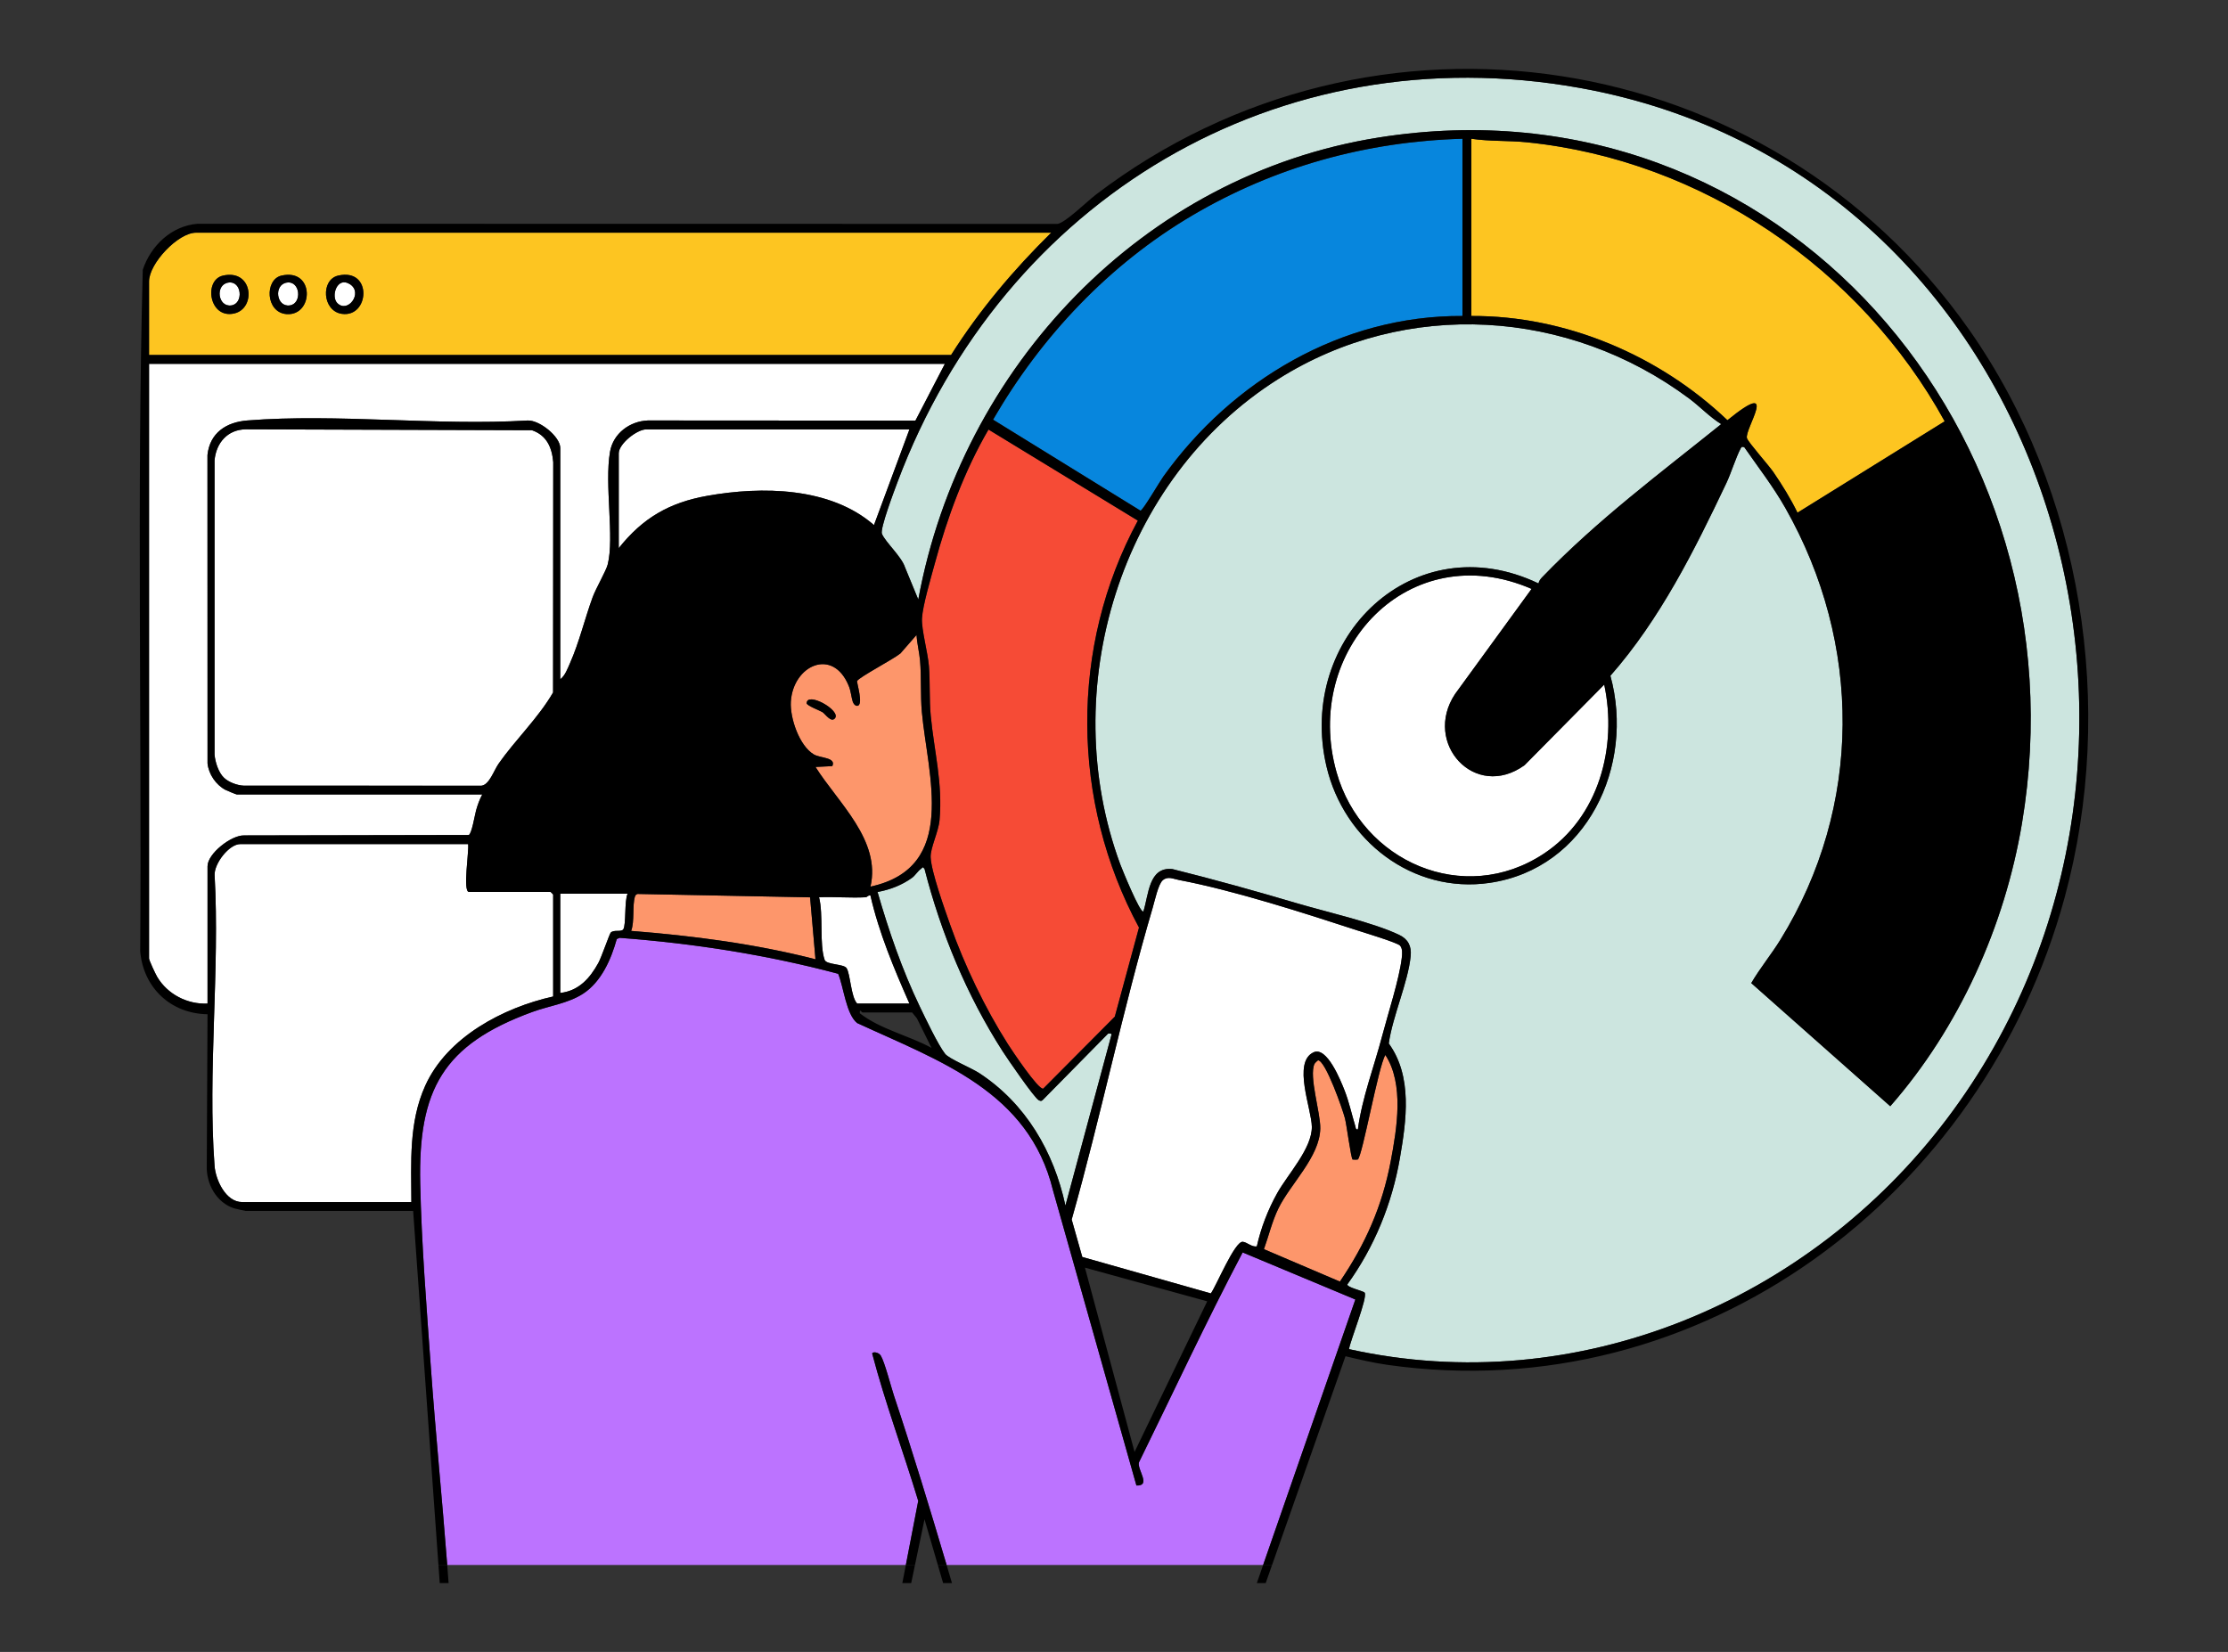
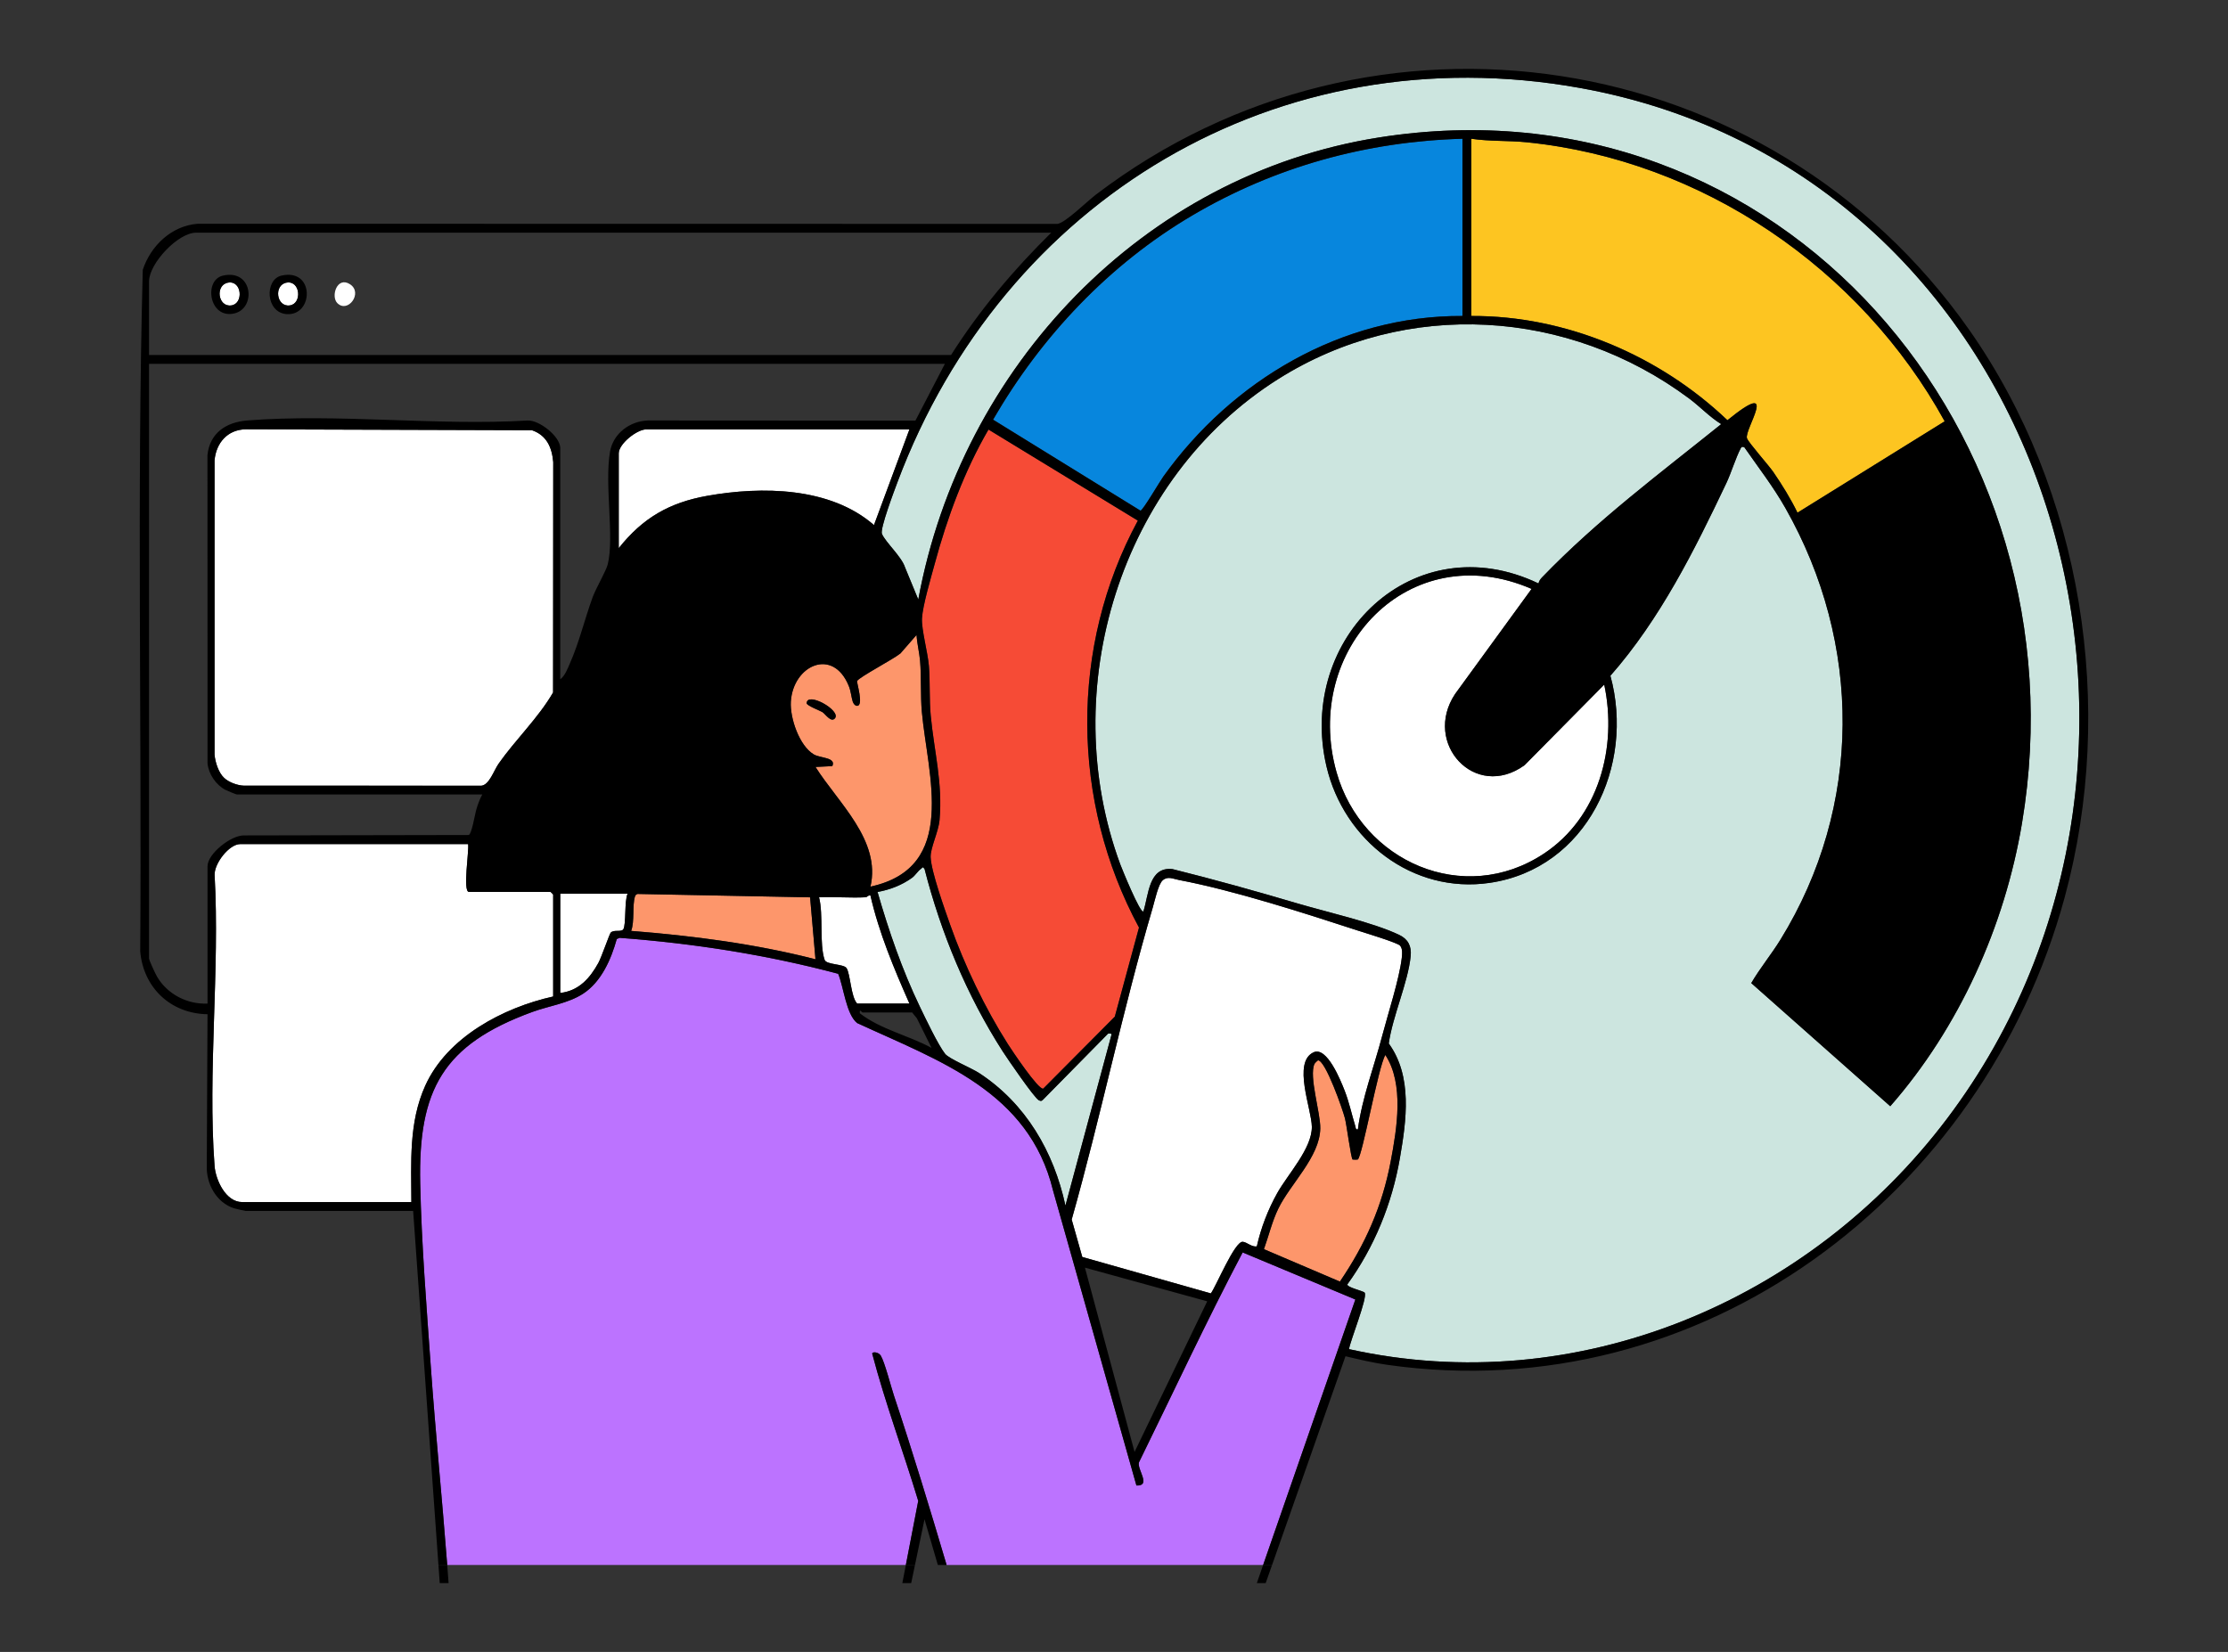
<svg xmlns="http://www.w3.org/2000/svg" width="801" height="594" viewBox="0 0 801 594" fill="none">
  <rect x="0" y="0" width="801" height="594" fill="#333333" stroke="none" />
  <path d="M331.426 256.034C330.891 250.165 331.286 243.442 330.776 237.567C330.515 234.584 329.693 231.347 329.502 228.32L323.722 234.954C321.141 237.063 308.976 243.429 308.148 244.857C307.893 245.296 310.633 253.727 308.161 253.797C307.441 253.816 306.81 253.064 306.549 252.204C306.013 250.458 305.95 248.629 305.14 246.634C299.431 232.634 285.112 239.243 284.322 252.306C283.971 258.162 287.349 268.179 292.599 271.283C294.906 272.646 300.705 272.309 299.233 275.476L293.192 275.782C301.33 288.692 316.789 302.131 312.946 318.808C344.681 311.989 333.485 278.611 331.426 256.034ZM300.195 258.27C298.8 260.01 296.697 256.684 295.696 256.078C294.619 255.435 289.993 253.714 290.012 252.854C290.121 248.559 302.445 255.441 300.195 258.27Z" fill="#FD966B" />
  <path d="M191.243 154.698L88.289 154.375C81.799 154.476 77.693 159.275 77.134 165.524L77.133 271.358C77.38 274.089 78.562 277.82 80.569 279.709C82.251 281.29 85.325 282.423 87.648 282.508L173.103 282.521C175.923 282.179 177.561 277.029 179.236 274.636C185.411 265.814 193.418 258.322 198.843 248.998L198.895 166.164C198.441 160.865 196.509 156.497 191.243 154.698Z" fill="white" />
  <path d="M222.453 163.001V197.093C231.089 186.24 240.619 180.711 254.301 178.281C273.908 174.799 298.509 175.095 314.207 188.808L326.96 154.398H232.33C228.986 154.398 222.453 159.587 222.453 163.001Z" fill="white" />
  <path d="M197.917 320.717H168.605C166.261 320.717 168.735 305.549 168.286 303.512H86.401C82.338 303.512 76.973 310.551 77.157 314.659C79.073 348.692 74.623 385.49 77.134 419.198C77.511 424.257 81.154 432.233 87.038 432.233H147.894C147.862 417.973 146.885 403.662 152.883 390.385C160.784 372.898 180.886 362.327 198.873 358.314V321.673C198.873 321.605 197.985 320.717 197.917 320.717Z" fill="white" />
  <path d="M229.231 321.445C228.7 321.568 228.432 321.89 228.273 322.397C227.27 325.613 228.205 331.283 226.914 334.732C249.194 336.484 271.539 339.389 293.18 344.93L291.241 322.663L229.231 321.445Z" fill="#FD966B" />
  <path d="M201.422 357.041C208.089 356.291 212.099 351.745 215.134 346.219C216.242 344.2 219.144 335.765 219.559 335.351C220.748 334.161 223.345 335.265 224.089 334.145C225.147 332.55 224.439 323.795 225.637 321.355H201.422V357.041Z" fill="white" />
-   <path d="M87.749 300.396L168.524 300.242C169.588 299.881 170.7 293.061 171.158 291.406C171.708 289.422 172.413 287.477 173.386 285.669H85.129C84.909 285.669 81.59 284.298 81.049 284.014C77.629 282.22 75.031 278.385 74.613 274.519L74.589 163.612C75.449 155.625 81.341 151.787 88.93 151.189C121.282 148.64 156.94 153.147 189.64 151.208C193.912 150.96 201.425 156.998 201.425 161.089V244.248C203.124 243.021 204.073 240.371 204.909 238.492C208.223 231.037 210.229 222.495 213.056 214.778C214.243 211.539 217.884 205.315 218.475 202.992C220.956 193.236 217.257 174.254 219.32 162.417C220.468 155.835 226.427 151.43 232.945 151.189L329.11 151.249L339.705 130.82H53.586V344.613C53.586 345.311 55.908 350.242 56.507 351.251C60.234 357.533 67.362 361.198 74.615 360.862V311.477C74.615 306.967 83.12 300.277 87.749 300.396Z" fill="white" />
  <path d="M82.082 101.61C77.291 102.345 78.276 110.52 83.172 109.814C87.641 109.169 86.975 100.86 82.082 101.61Z" fill="white" />
  <path d="M446.752 450.346C433.662 475.188 421.824 500.688 409.437 525.897C408.865 528.574 413.958 534.338 408.562 534.156L378.584 428.078C369.886 392.381 337.837 381.593 308.16 367.869C304.182 364.686 303.311 354.849 301.337 350.153C275.645 343.301 249.326 339.216 222.764 337.223L221.738 337.655C219.72 344.942 216.173 353.049 209.649 357.302C204.296 360.792 197.319 361.701 191.37 363.875C159.257 375.616 150.339 391.804 151.072 425.548C151.546 447.354 153.352 469.985 154.909 491.807C156.596 515.453 158.976 539.082 160.785 562.723H325.666L330.117 539.684C324.766 521.995 318.255 504.549 313.567 486.722C313.651 485.957 315.864 486.15 316.654 487.459C318.085 489.828 320.285 498.52 321.39 501.84C328.098 521.983 334.281 542.365 340.32 562.723H454.117L487.272 467.273L446.752 450.346Z" fill="#BC73FF" />
-   <path d="M70.473 83.668C64.005 83.668 53.586 94.737 53.586 101.192V127.637H341.935C352.137 111.522 364.391 97.012 377.939 83.668H70.473ZM84.212 112.713C75.188 114.771 73.124 100.708 80.165 99.102C90.96 96.636 92.183 110.903 84.212 112.713ZM103.048 112.949C95.433 112.407 95.089 100.491 101.194 99.102C113.238 96.349 112.804 113.644 103.048 112.949ZM122.892 112.853C115.85 111.84 115.239 100.548 121.585 99.096C134.018 96.253 132.877 114.287 122.892 112.853Z" fill="#FDC521" />
  <path d="M103.113 101.61C98.323 102.345 99.307 110.52 104.204 109.814C108.672 109.169 108.007 100.86 103.113 101.61Z" fill="white" />
  <path d="M125.846 102.216C121.192 99.184 118.842 106.562 121.283 109C125.068 112.781 130.603 105.315 125.846 102.216Z" fill="white" />
  <path d="M336.059 202.691C334.726 207.616 331.708 217.743 331.467 222.364C331.257 226.376 333.566 234.642 333.96 239.476C334.426 245.205 334.049 251.414 334.609 257.307C335.827 270.136 338.966 281.567 337.779 294.899C337.402 299.138 334.439 304.924 334.582 308.261C334.807 313.484 339.653 327.003 341.601 332.518C346.734 347.055 354.104 362.463 362.377 375.466C363.843 377.77 373.278 391.901 375.05 391.452L400.792 365.558L409.485 333.528C385.031 288.203 384.474 232.604 409.077 187.201L355.376 154.449C346.737 169.283 340.539 186.135 336.059 202.691Z" fill="#F64B36" />
  <path d="M700.003 402.23C799.644 270.222 736.586 61.859 567.949 31.613C459.419 12.148 360.771 71.706 322.657 173.359C321.561 176.282 316.299 190.165 317.069 191.958C318.406 195.075 324.151 200.131 325.392 204.075L330.136 215.571C345.531 132.017 410.746 62.893 495.69 49.441C640.393 26.524 750.301 156.398 726.94 295.984C720.735 333.057 704.331 369.545 679.577 397.775L629.602 353.499C632.778 348.076 636.806 343.216 640.104 337.869C669.67 289.93 669.552 231.425 641.86 182.647C637.479 174.932 632.119 168.039 627.082 160.777C626.346 160.704 626.215 160.451 625.823 161.189C624.024 164.572 622.42 169.976 620.632 173.745C609.108 198.031 596.792 222.699 578.963 242.99C587.824 275.282 570.561 312.319 535.574 317.455C507.882 321.52 483.144 302.225 476.895 275.604C466.037 229.347 508.282 188.385 553.11 209.793C553.314 208.886 553.781 208.247 554.416 207.587C574.303 186.95 596.572 170.386 618.81 152.499C614.719 150.022 611.208 146.225 607.285 143.302C563.976 111.027 505.62 107.245 459.555 136.292C402.633 172.185 379.531 248.002 402.776 310.852C403.276 312.203 409.924 328.608 411.064 327.726C412.984 321.847 412.919 311.571 421.496 312.5C436.595 316.261 451.595 320.453 466.509 324.862C477.102 327.993 493.533 331.646 503.01 336.154C506.237 337.689 507.518 340.203 507.159 343.794C506.207 353.297 500.654 365.407 499.286 375.211C507.875 387.057 505.63 402.863 503.285 416.437C500.454 432.826 494.098 448.429 484.373 461.871C484.441 463.006 490.234 464.199 490.627 464.829C491.72 466.58 485.465 481.973 484.989 485.121C566.987 503.285 650.355 468.005 700.003 402.23Z" fill="#CCE5DF" />
  <path d="M498.053 379.348C495.497 383.567 489.783 415.873 488.148 416.924C488.006 417.016 486.351 417 486.278 416.942C485.693 416.469 484.142 404.534 483.537 402.148C482.761 399.089 476.546 381.251 473.841 381.268C473.75 381.269 472.71 382.253 472.577 382.542C470.507 387.058 474.773 400.12 474.664 405.787C474.468 416.019 463.914 425.672 459.593 434.555C457.325 439.219 456.153 444.319 454.406 449.178L481.715 460.83C490.921 447.279 496.91 433.777 499.981 417.592C502.215 405.82 504.881 389.773 498.053 379.348Z" fill="#FD966B" />
  <path d="M471.629 405.178C471.576 398.836 464.563 381.895 472.266 378.378C477.084 376.179 482.039 388.655 483.39 392.094C485.048 396.316 485.916 400.542 487.225 404.837C487.41 405.443 487.343 406.285 488.171 406.102C489.735 394.562 493.99 383.651 496.918 372.469C499.001 364.515 503.066 352.092 503.96 344.438C504.12 343.075 504.315 341.058 503.305 339.993C502.299 338.931 490.474 335.364 488.029 334.565C468.776 328.279 443.58 320.165 423.948 316.444C421.727 316.023 419.873 314.945 418.026 316.519C416.413 317.893 415.137 323.942 414.439 326.313C403.543 363.343 395.8 401.375 385.289 438.52L389.1 451.973L435.318 465.077C437.306 462.36 443.901 446.252 446.799 446.518C448.311 446.656 450.039 448.498 451.85 448.164C453.338 441.485 455.846 434.992 459.171 429.034C462.95 422.262 471.694 412.995 471.629 405.178Z" fill="white" />
  <path d="M550.622 211.759C506.65 192.636 468.04 233.587 480.517 277.716C489.601 309.845 526.259 325.974 555.026 306.96C574.808 293.884 581.541 268.667 576.744 246.162L548.08 275.162C530.285 287.973 511.403 267.216 523.113 249.558L550.622 211.759Z" fill="white" />
  <path d="M628.07 157.596C628.634 159.184 635.863 167.285 637.551 169.749C640.723 174.378 643.76 179.293 646.223 184.348L699.141 151.494C668.917 96.535 611.863 57.577 549.028 51.17C542.37 50.492 535.589 50.876 528.961 49.891V113.614C562.967 113.468 596.621 127.817 621.035 151.098C640.329 135.442 626.96 154.475 628.07 157.596Z" fill="#FDC521" />
  <path d="M312.937 321.991C312.272 321.751 311.619 322.614 311.348 322.629C305.753 322.94 300.058 322.401 294.461 322.629C296.08 328.885 294.512 339.481 296.472 345.152C297.092 346.946 303.338 346.575 304.35 348.107C305.729 350.193 305.899 358.479 308.161 360.863H326.96C321.409 348.275 316.019 335.485 312.937 321.991Z" fill="white" />
  <path d="M418.199 171.402C442.935 136.807 482.423 113.382 525.773 113.614V49.891C491.284 50.849 458.366 59.964 428.722 77.419C398.812 95.029 374.347 120.938 357.023 150.901L410.028 183.626C410.935 183.453 416.893 173.228 418.199 171.402Z" fill="#0786DD" />
  <path d="M398.339 371.701L375.087 395.313C374.54 395.932 374.222 396.01 373.478 395.632C371.842 394.801 362.132 380.613 360.465 378.014C347.569 357.905 338.324 335.573 332.379 312.426C331.584 311.404 331.741 312.005 331.099 312.429C330.014 313.145 329.039 314.797 327.912 315.619C324.31 318.247 319.888 319.962 315.484 320.723C319.537 334.779 324.34 348.734 330.674 361.925C332.657 366.055 337.251 375.717 339.785 378.941C341.181 380.717 349.276 384.054 352.006 385.837C368.788 396.798 378.857 414.147 383.04 433.504L399.61 372.022C399.682 371.465 398.426 371.629 398.339 371.701Z" fill="#CCE5DF" />
  <path d="M451.852 569.238H455.038L457.329 562.723H454.115L451.852 569.238Z" fill="black" />
  <path d="M158.09 569.238H161.277C161.121 567.066 160.953 564.894 160.786 562.723H157.625L158.09 569.238Z" fill="black" />
  <path d="M707.903 118.513C636.112 16.23 493.734 -6.054 393.93 70.032C390.986 72.275 382.97 80.132 380.192 80.508L71.081 80.457C61.669 81.183 54.201 88.333 51.327 97.019C49.173 178.515 50.995 260.412 50.409 342.055C51.505 355.182 61.414 364.498 74.605 364.696L74.337 419.167C74.102 425.622 77.772 432.44 84.157 434.48C84.654 434.639 88.102 435.423 88.312 435.423H148.531L157.624 562.723H160.785C158.975 539.082 156.598 515.453 154.91 491.812C153.355 469.986 151.545 447.358 151.073 425.552C150.34 391.804 159.255 375.618 191.372 363.88C197.318 361.701 204.295 360.796 209.648 357.304C216.173 353.054 219.723 344.942 221.736 337.658L222.762 337.225C249.329 339.219 275.647 343.304 301.34 350.154C303.309 354.851 304.182 364.69 308.158 367.869C337.841 381.595 369.887 392.384 378.586 428.082L408.561 534.156C413.959 534.341 408.867 528.574 409.441 525.897C421.822 500.688 433.662 475.193 446.751 450.347L487.273 467.272L454.117 562.723H457.335L483.723 487.67C488.681 488.861 493.715 490.047 498.781 490.767C611.808 506.831 713.128 429.866 742.256 322.766C760.883 254.269 748.673 176.597 707.903 118.513ZM53.583 101.193C53.583 94.737 64.001 83.668 70.469 83.668H377.936C364.388 97.012 352.134 111.522 341.932 127.638H53.583V101.193ZM74.611 360.866C67.36 361.197 60.229 357.533 56.501 351.25C55.902 350.243 53.583 345.311 53.583 344.617V130.824H339.702L329.104 151.247L232.939 151.19C226.427 151.432 220.462 155.835 219.315 162.418C217.257 174.258 220.953 193.235 218.474 202.991C217.881 205.317 214.236 211.543 213.051 214.78C210.228 222.497 208.221 231.036 204.907 238.491C204.072 240.371 203.123 243.022 201.421 244.252V161.093C201.421 157.002 193.908 150.961 189.639 151.209C156.936 153.146 121.276 148.641 88.924 151.19C81.334 151.789 75.446 155.625 74.586 163.616L74.611 274.521C75.026 278.389 77.626 282.219 81.047 284.016C81.589 284.302 84.903 285.672 85.126 285.672H173.383C172.408 287.476 171.707 289.426 171.153 291.407C170.694 293.064 169.585 299.883 168.521 300.246L87.745 300.399C83.118 300.278 74.611 306.969 74.611 311.48V360.866ZM326.957 154.402L314.206 188.806C298.504 175.099 273.907 174.8 254.299 178.285C240.618 180.713 231.085 186.238 222.45 197.097V163.004C222.45 159.589 228.982 154.402 232.327 154.402H326.957ZM198.872 358.317C180.883 362.325 160.785 372.897 152.883 390.389C146.887 403.663 147.862 417.975 147.894 432.237H87.037C81.156 432.237 77.511 424.258 77.135 419.199C74.624 385.489 79.072 348.695 77.154 314.66C76.969 310.55 82.335 303.515 86.4 303.515H168.285C168.731 305.548 166.259 320.72 168.604 320.72H197.917C197.987 320.72 198.872 321.606 198.872 321.676V358.317ZM198.841 248.999C193.418 258.322 185.414 265.816 179.239 274.635C177.563 277.031 175.926 282.18 173.103 282.524L87.649 282.512C85.323 282.422 82.252 281.295 80.57 279.708C78.562 277.822 77.377 274.094 77.135 271.36V165.528C77.696 159.277 81.799 154.478 88.287 154.376L191.245 154.701C196.508 156.498 198.439 160.863 198.898 166.165L198.841 248.999ZM224.088 334.147C223.342 335.262 220.749 334.16 219.557 335.351C219.143 335.765 216.243 344.202 215.135 346.216C212.101 351.747 208.087 356.291 201.421 357.043V321.358H225.636C224.438 323.798 225.146 332.547 224.088 334.147ZM226.911 334.733C228.204 331.286 227.268 325.614 228.274 322.396C228.427 321.893 228.701 321.568 229.23 321.447L291.24 322.664L293.177 344.929C271.536 339.391 249.195 336.485 226.911 334.733ZM292.597 271.284C287.346 268.18 283.969 258.163 284.319 252.307C285.11 239.243 299.428 232.635 305.138 246.635C305.947 248.63 306.011 250.459 306.546 252.205C306.807 253.065 307.438 253.817 308.158 253.798C310.631 253.728 307.891 245.297 308.146 244.857C308.974 243.43 321.139 237.064 323.72 234.955L329.499 228.321C329.691 231.348 330.513 234.585 330.774 237.567C331.284 243.443 330.889 250.166 331.424 256.034C333.482 278.612 344.678 311.99 312.944 318.809C316.787 302.132 301.327 288.693 293.19 275.782L299.231 275.477C300.703 272.309 294.904 272.647 292.597 271.284ZM409.077 187.2C384.474 232.603 385.035 288.202 409.485 333.529L400.793 365.563L375.049 391.453C373.278 391.9 363.846 377.772 362.374 375.465C354.103 362.466 346.737 347.057 341.601 332.522C339.657 327.003 334.808 313.488 334.585 308.262C334.438 304.923 337.401 299.137 337.777 294.899C338.969 281.569 335.827 270.137 334.61 257.309C334.049 251.414 334.425 245.208 333.96 239.479C333.565 234.643 331.258 226.377 331.468 222.363C331.711 217.743 334.725 207.617 336.057 202.691C340.536 186.136 346.737 169.281 355.378 154.453L409.077 187.2ZM357.022 150.903C374.348 120.94 398.812 95.031 428.723 77.424C458.368 59.963 491.287 50.851 525.774 49.895V113.619C482.423 113.383 442.934 136.808 418.203 171.403C416.896 173.232 410.938 183.453 410.027 183.625L357.022 150.903ZM304.348 348.109C303.335 346.573 297.09 346.949 296.471 345.152C294.509 339.481 296.076 328.883 294.458 322.632C300.053 322.403 305.75 322.938 311.345 322.632C311.619 322.613 312.269 321.753 312.931 321.995C316.016 335.485 321.407 348.274 326.957 360.866H308.158C305.896 358.476 305.724 350.192 304.348 348.109ZM309.121 364.358C308.955 362.408 309.809 364.052 310.07 364.052H327.913L329.627 366.155L334.916 376.803C326.594 372.285 316.557 370.138 309.121 364.358ZM352.007 385.839C349.279 384.055 341.18 380.716 339.784 378.945C337.248 375.72 332.66 366.06 330.672 361.924C324.338 348.733 319.539 334.778 315.487 320.727C319.89 319.962 324.312 318.248 327.913 315.622C329.041 314.8 330.016 313.144 331.099 312.43C331.742 312.009 331.583 311.404 332.38 312.43C338.325 335.574 347.571 357.909 360.463 378.014C362.132 380.614 371.844 394.805 373.475 395.634C374.221 396.01 374.539 395.933 375.087 395.315L398.34 371.699C398.429 371.629 399.685 371.463 399.608 372.024L383.04 433.505C378.86 414.145 368.791 396.8 352.007 385.839ZM407.892 522.08L390.05 455.814L434.012 467.928L407.892 522.08ZM446.802 446.517C443.902 446.256 437.307 462.365 435.319 465.08L389.1 451.978L385.289 438.52C395.797 401.375 403.54 363.345 414.437 326.315C415.138 323.945 416.412 317.897 418.024 316.521C419.872 314.947 421.727 316.024 423.951 316.444C443.577 320.166 468.774 328.284 488.031 334.567C490.472 335.364 502.299 338.933 503.306 339.997C504.312 341.061 504.121 343.081 503.962 344.438C503.063 352.098 498.998 364.517 496.92 372.47C493.989 383.654 489.732 394.563 488.171 406.103C487.343 406.288 487.413 405.447 487.228 404.842C485.915 400.547 485.049 396.322 483.392 392.097C482.041 388.656 477.083 376.179 472.266 378.384C464.562 381.895 471.578 398.839 471.629 405.18C471.692 412.998 462.949 422.264 459.171 429.038C455.844 434.996 453.34 441.489 451.849 448.167C450.039 448.499 448.312 446.657 446.802 446.517ZM454.404 449.174C456.15 444.319 457.323 439.221 459.591 434.556C463.912 425.673 474.464 416.019 474.662 405.785C474.77 400.12 470.507 387.057 472.578 382.539C472.712 382.252 473.751 381.27 473.84 381.27C476.548 381.251 482.761 399.088 483.538 402.146C484.144 404.536 485.692 416.465 486.279 416.943C486.349 417 488.005 417.013 488.146 416.924C489.783 415.872 495.493 383.565 498.055 379.346C504.879 389.771 502.216 405.817 499.979 417.593C496.908 433.779 490.918 447.275 481.716 460.829L454.404 449.174ZM700.001 402.229C650.354 468.005 566.991 503.282 484.991 485.121C485.463 481.973 491.721 466.577 490.625 464.831C490.236 464.2 484.443 463.009 484.373 461.874C494.097 448.429 500.457 432.823 503.286 416.44C505.631 402.866 507.874 387.057 499.285 375.21C500.655 365.41 506.211 353.296 507.161 343.795C507.518 340.201 506.237 337.69 503.012 336.154C493.537 331.649 477.102 327.991 466.511 324.862C451.594 320.453 436.593 316.26 421.497 312.5C412.92 311.57 412.984 321.848 411.066 327.723C409.925 328.609 403.279 312.201 402.775 310.849C379.529 248.005 402.635 172.187 459.553 136.292C505.619 107.246 563.977 111.025 607.283 143.301C611.209 146.226 614.72 150.024 618.811 152.503C596.571 170.384 574.306 186.952 554.418 207.586C553.781 208.248 553.316 208.885 553.112 209.79C508.282 188.386 466.04 229.347 476.898 275.604C483.143 302.228 507.881 321.523 535.575 317.458C570.559 312.322 587.822 275.279 578.965 242.99C596.794 222.701 609.112 198.033 620.633 173.748C622.424 169.976 624.023 164.572 625.827 161.188C626.216 160.449 626.349 160.704 627.082 160.774C632.123 168.039 637.482 174.933 641.86 182.65C669.554 231.424 669.669 289.929 640.107 337.868C636.806 343.215 632.779 348.077 629.606 353.5L679.578 397.775C704.334 369.545 720.737 333.057 726.943 295.983C750.305 156.396 640.394 26.521 495.691 49.443C410.747 62.895 345.532 132.016 330.137 215.57L325.396 204.074C324.153 200.13 318.405 195.077 317.067 191.961C316.302 190.163 321.559 176.284 322.655 173.359C360.769 71.708 459.419 12.152 567.953 31.613C736.585 61.856 799.646 270.219 700.001 402.229ZM621.035 151.101C596.622 127.816 562.97 113.472 528.961 113.619V49.895C535.588 50.876 542.368 50.494 549.027 51.176C611.865 57.58 668.917 96.541 699.141 151.496L646.225 184.352C643.759 179.292 640.725 174.379 637.552 169.753C635.863 167.287 628.631 159.187 628.07 157.601C626.961 154.478 640.33 135.444 621.035 151.101ZM548.084 275.164L576.747 246.164C581.545 268.665 574.81 293.886 555.03 306.962C526.265 325.971 489.605 309.843 480.518 277.713C468.041 233.585 506.651 192.636 550.627 211.759L523.117 249.56C511.405 267.218 530.286 287.973 548.084 275.164Z" fill="black" />
  <path d="M324.406 569.238H327.592L328.949 562.723H325.665L324.406 569.238Z" fill="black" />
-   <path d="M339.064 569.238H342.25C341.609 567.067 340.965 564.895 340.32 562.723H337.164L339.064 569.238Z" fill="black" />
  <path d="M340.321 562.722H337.167L332.375 546.294L328.953 562.722H325.671L330.119 539.686C324.767 521.996 318.26 504.549 313.57 486.725C313.653 485.954 315.864 486.152 316.655 487.458C318.088 489.829 320.287 498.521 321.396 501.84C328.099 521.984 334.28 542.362 340.321 562.722Z" fill="black" />
  <path d="M101.188 99.102C95.084 100.491 95.428 112.407 103.043 112.949C112.799 113.644 113.232 96.349 101.188 99.102ZM104.202 109.814C99.302 110.521 98.321 102.345 103.113 101.613C108.007 100.861 108.669 109.17 104.202 109.814Z" fill="black" />
-   <path d="M121.581 99.094C115.234 100.546 115.846 111.838 122.887 112.851C132.873 114.285 134.013 96.251 121.581 99.094ZM121.281 109.002C118.841 106.562 121.186 99.183 125.844 102.216C130.598 105.313 125.066 112.781 121.281 109.002Z" fill="black" />
  <path d="M80.162 99.102C73.121 100.708 75.186 114.772 84.209 112.713C92.181 110.904 90.957 96.636 80.162 99.102ZM83.177 109.814C78.276 110.521 77.295 102.346 82.087 101.613C86.981 100.861 87.644 109.17 83.177 109.814Z" fill="black" />
  <path d="M300.189 258.269C302.444 255.446 290.116 248.563 290.008 252.853C289.986 253.713 294.614 255.433 295.689 256.08C296.694 256.684 298.795 260.014 300.189 258.269Z" fill="black" />
</svg>